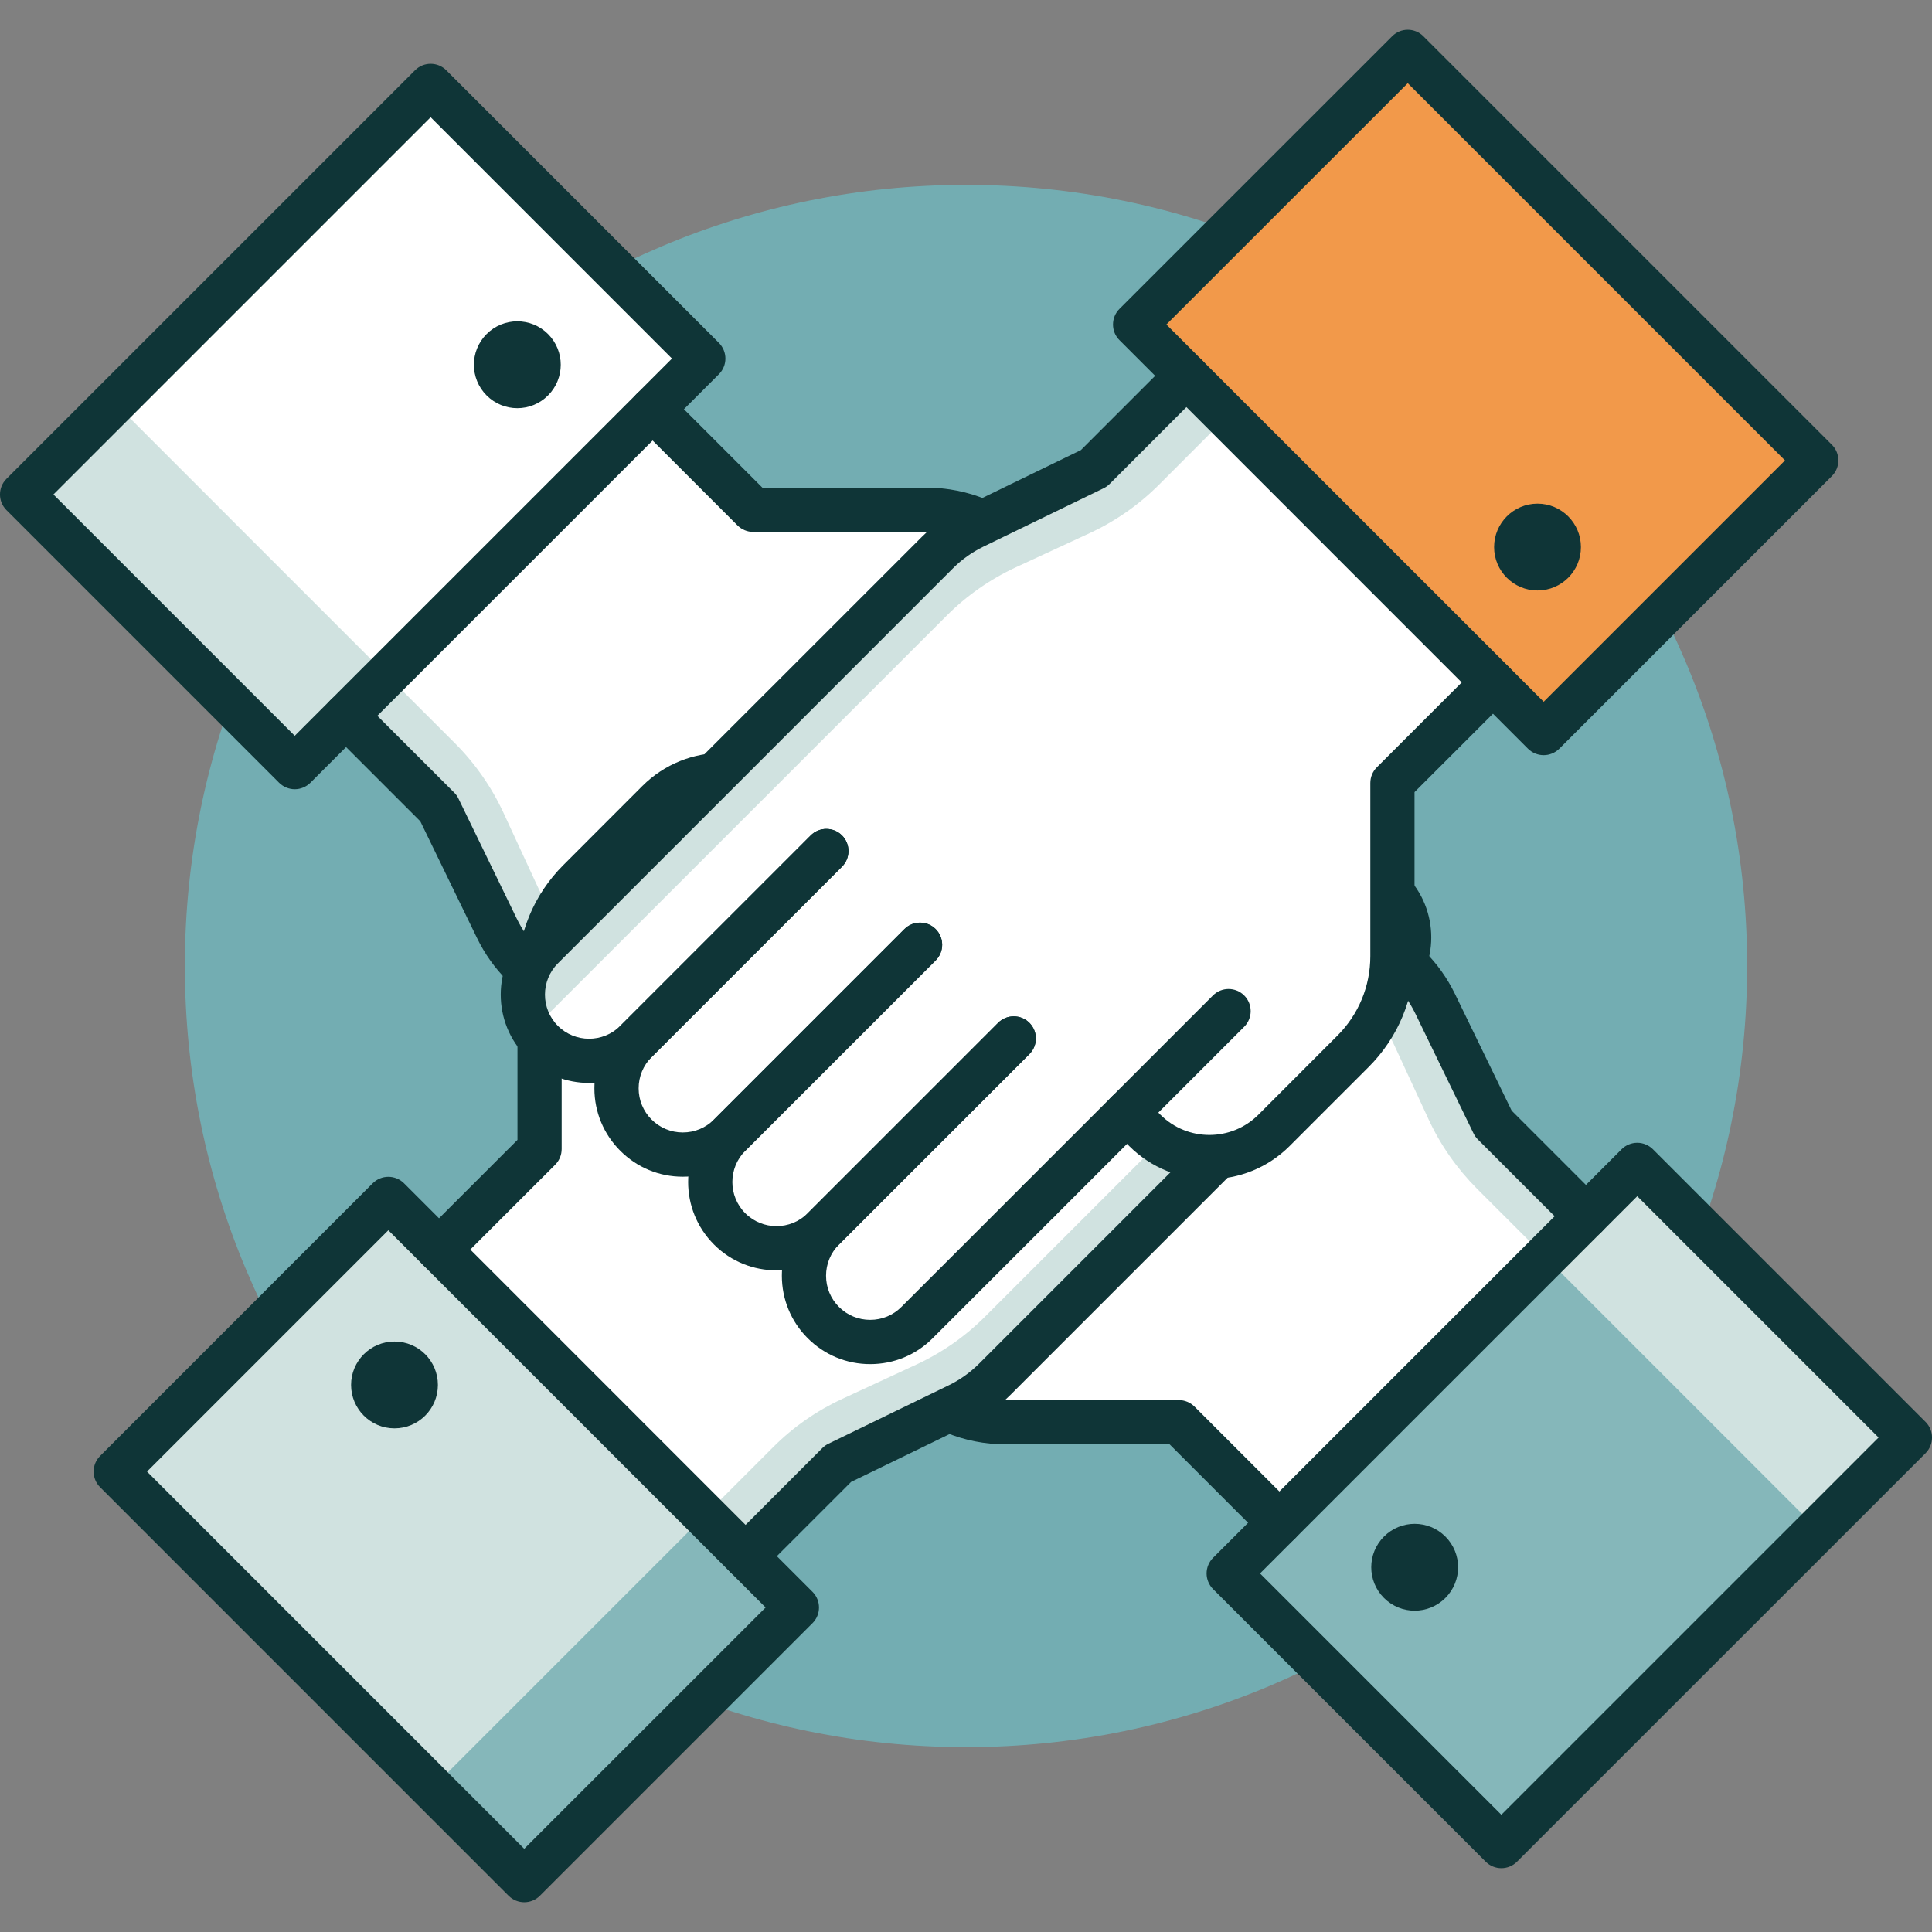
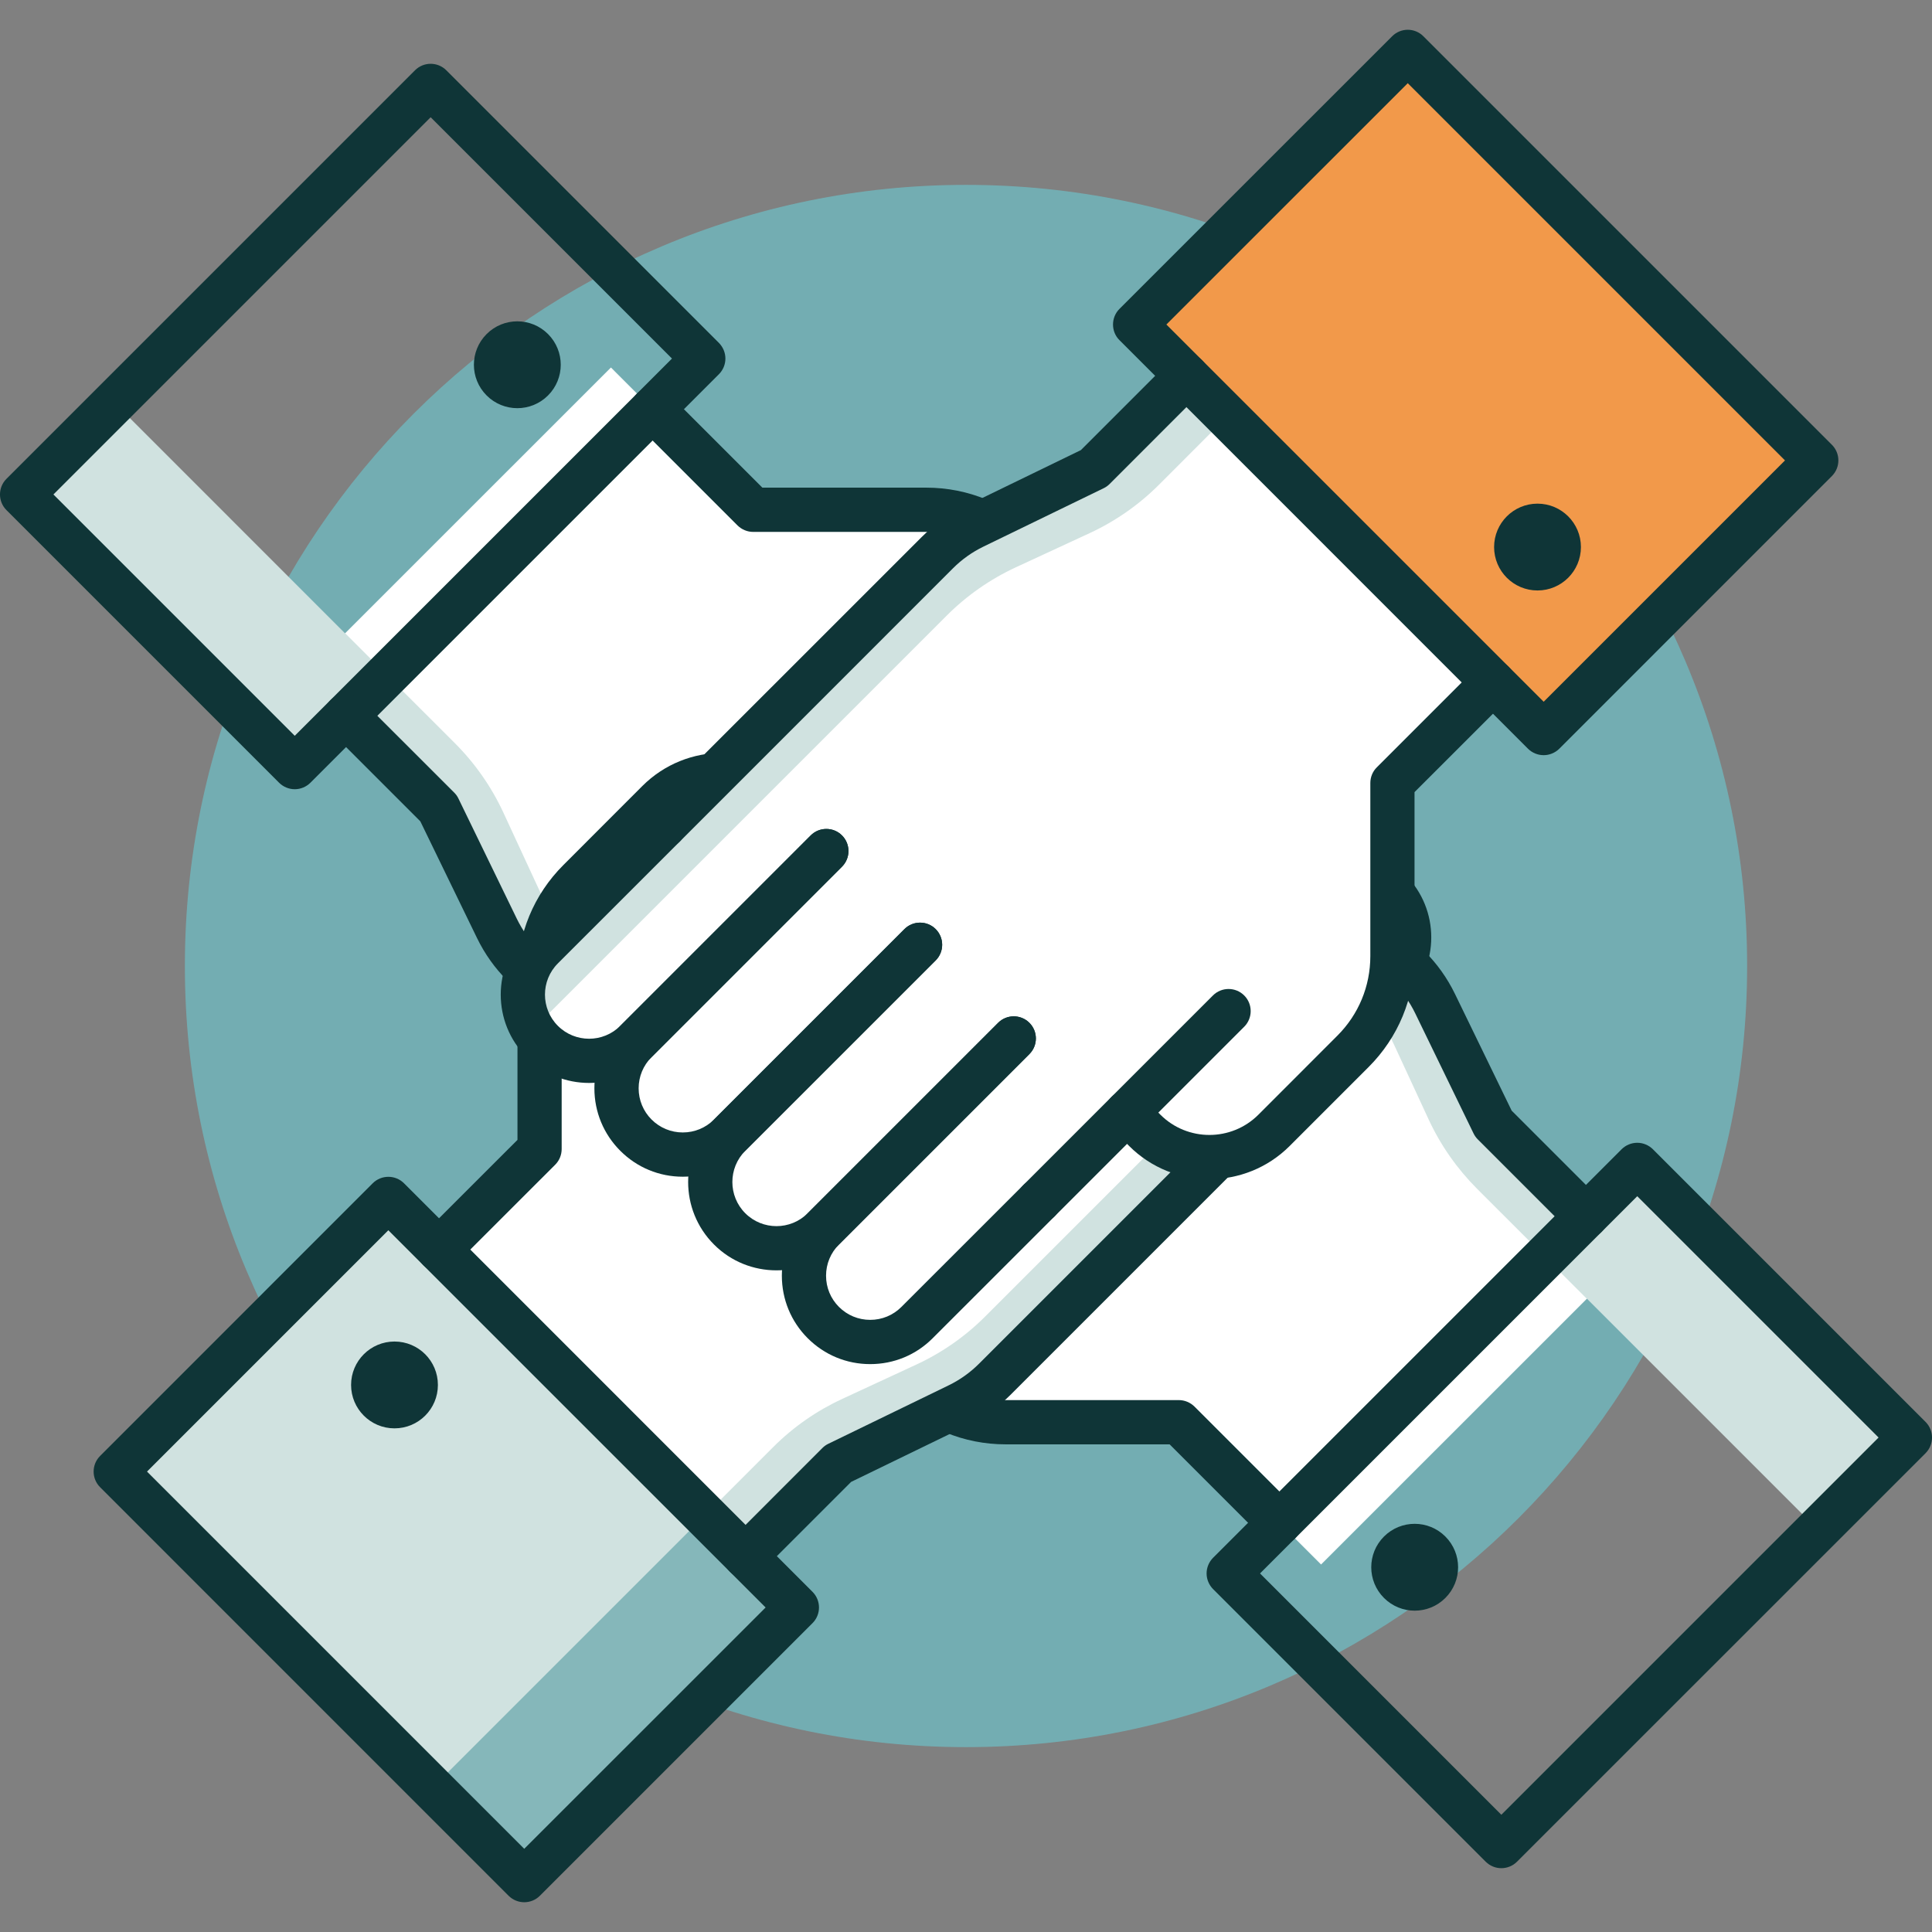
<svg xmlns="http://www.w3.org/2000/svg" width="32" height="32" viewBox="0 0 32 32" fill="none">
  <rect x="0" y="0" width="32" height="32" fill="#808080" stroke="none" />
  <g clip-path="url(#clip0_0_1493)">
    <path d="M16 28.938C23.145 28.938 28.938 23.145 28.938 16C28.938 8.855 23.145 3.062 16 3.062C8.855 3.062 3.062 8.855 3.062 16C3.062 23.145 8.855 28.938 16 28.938Z" fill="#73ADB2" />
    <path d="M21.658 16.689L18.755 13.659C18.755 13.659 17.694 13.079 18.229 12.546C18.762 12.011 18.704 10.88 18.704 10.88L16.422 8.598L12.475 8.444L10.119 6.087L5.041 11.164L6.984 13.108L8.426 15.746C8.426 15.746 14.212 21.878 15.205 22.526C16.198 23.173 17.1 22.504 16.987 21.203C17.863 21.579 18.655 21.07 18.6 19.712C19.614 20.03 20.393 19.131 20.233 18.114C22.094 18.309 21.658 16.689 21.658 16.689Z" fill="white" />
    <path d="M9.704 15.827C9.371 15.495 9.1 15.106 8.902 14.679L8.338 13.46C8.14 13.033 7.869 12.645 7.537 12.312L5.715 10.491L5.041 11.165L6.984 13.108L8.426 15.747C8.426 15.747 14.212 21.878 15.205 22.526C15.69 22.843 16.154 22.844 16.488 22.611L9.704 15.827Z" fill="#D0E2E0" />
-     <path d="M4.882 12.705L11.649 5.939L7.133 1.423L0.367 8.19L4.882 12.705Z" fill="white" />
    <path d="M4.882 12.705L6.406 11.181L1.891 6.665L0.367 8.19L4.882 12.705Z" fill="#D0E2E0" />
    <path d="M11.908 5.68L7.392 1.164C7.249 1.021 7.017 1.021 6.874 1.164L0.107 7.931C-0.036 8.074 -0.036 8.306 0.107 8.449L4.623 12.965C4.692 13.033 4.785 13.072 4.882 13.072C4.979 13.072 5.072 13.033 5.141 12.965L11.908 6.198C11.976 6.13 12.015 6.036 12.015 5.939C12.015 5.842 11.976 5.749 11.908 5.68ZM4.882 12.187L0.885 8.19L7.133 1.942L11.13 5.939L4.882 12.187Z" fill="#0F3537" />
    <path d="M21.672 16.058L19.653 14.039C19.51 13.896 19.278 13.896 19.135 14.039C18.992 14.182 18.992 14.414 19.135 14.557L21.154 16.577C21.439 16.862 21.439 17.325 21.154 17.61C20.869 17.896 20.405 17.896 20.12 17.61L16.966 14.457C16.823 14.313 16.591 14.313 16.448 14.457C16.305 14.6 16.305 14.832 16.448 14.975L19.602 18.129C19.887 18.414 20.262 18.557 20.637 18.557C21.012 18.557 21.387 18.414 21.672 18.129C22.243 17.558 22.243 16.629 21.672 16.058Z" fill="#0F3537" />
    <path d="M20.12 17.61L16.966 14.457C16.823 14.313 16.591 14.313 16.448 14.457C16.305 14.6 16.305 14.832 16.448 14.975L19.602 18.128C19.74 18.267 19.816 18.45 19.816 18.645C19.816 18.841 19.74 19.024 19.602 19.162C19.464 19.3 19.28 19.377 19.085 19.377C18.89 19.377 18.706 19.3 18.568 19.162L15.414 16.009C15.271 15.866 15.039 15.866 14.896 16.009C14.753 16.152 14.753 16.384 14.896 16.527L18.05 19.681C18.326 19.957 18.694 20.109 19.085 20.109C19.476 20.109 19.844 19.957 20.12 19.681C20.397 19.404 20.549 19.037 20.549 18.645C20.549 18.255 20.397 17.887 20.12 17.61Z" fill="#0F3537" />
    <path d="M18.568 19.163L15.414 16.009C15.271 15.866 15.039 15.866 14.896 16.009C14.753 16.152 14.753 16.384 14.896 16.527L18.05 19.681C18.335 19.966 18.335 20.43 18.05 20.715C17.765 21 17.301 21 17.016 20.715L13.862 17.561C13.719 17.418 13.487 17.418 13.344 17.561C13.201 17.704 13.201 17.936 13.344 18.079L16.498 21.233C16.783 21.518 17.158 21.661 17.533 21.661C17.908 21.661 18.283 21.518 18.568 21.233C19.139 20.662 19.139 19.733 18.568 19.163Z" fill="#0F3537" />
    <path d="M17.016 20.715L13.862 17.561C13.719 17.418 13.487 17.418 13.344 17.561C13.201 17.704 13.201 17.936 13.344 18.079L16.498 21.233C16.636 21.371 16.712 21.555 16.712 21.75C16.712 21.945 16.636 22.129 16.498 22.267C16.36 22.405 16.176 22.481 15.981 22.481C15.786 22.481 15.602 22.405 15.464 22.267L13.445 20.247C13.302 20.104 13.069 20.104 12.926 20.247C12.783 20.39 12.783 20.622 12.926 20.766L14.946 22.785C15.231 23.07 15.606 23.213 15.981 23.213C16.356 23.213 16.731 23.07 17.016 22.785C17.293 22.509 17.445 22.141 17.445 21.75C17.445 21.359 17.293 20.991 17.016 20.715Z" fill="#0F3537" />
    <path d="M13.444 20.247L8.92 15.723C8.773 15.576 8.652 15.406 8.561 15.219L7.594 13.228C7.577 13.191 7.553 13.158 7.524 13.129L5.991 11.597C5.848 11.454 5.616 11.454 5.473 11.597C5.33 11.74 5.33 11.972 5.473 12.115L6.962 13.604L7.902 15.539C8.029 15.8 8.197 16.036 8.402 16.241L12.926 20.765C12.998 20.837 13.092 20.873 13.185 20.873C13.279 20.873 13.373 20.837 13.445 20.765C13.588 20.622 13.588 20.39 13.444 20.247Z" fill="#0F3537" />
    <path d="M19.653 14.039L18.453 12.839L18.488 12.805C19.221 12.072 19.221 10.879 18.488 10.146L17.18 8.839C16.689 8.348 16.037 8.077 15.342 8.077H12.627L11.069 6.519C10.926 6.376 10.694 6.376 10.55 6.519C10.407 6.662 10.407 6.894 10.55 7.037L12.216 8.703C12.285 8.771 12.378 8.81 12.475 8.81H15.342C15.841 8.81 16.31 9.004 16.662 9.357L17.969 10.664C18.417 11.111 18.417 11.839 17.969 12.287L17.676 12.58C17.533 12.723 17.533 12.955 17.676 13.098L19.135 14.557C19.206 14.629 19.3 14.664 19.394 14.664C19.488 14.664 19.581 14.629 19.653 14.557C19.796 14.414 19.796 14.182 19.653 14.039Z" fill="#0F3537" />
    <path d="M9.077 5.533C8.796 5.252 8.341 5.252 8.06 5.533C7.779 5.814 7.779 6.269 8.06 6.55C8.341 6.831 8.796 6.831 9.077 6.55C9.358 6.269 9.358 5.814 9.077 5.533Z" fill="#0F3537" />
    <path d="M18.194 12.58L16.513 10.898C16.369 10.755 16.137 10.755 15.994 10.898C15.851 11.041 15.851 11.273 15.994 11.416L17.676 13.098C17.747 13.17 17.841 13.205 17.935 13.205C18.029 13.205 18.123 13.169 18.194 13.098C18.337 12.955 18.337 12.723 18.194 12.58Z" fill="#0F3537" />
    <path d="M25.016 18.892L23.574 16.254C23.574 16.254 17.788 10.122 16.795 9.474C15.802 8.827 14.9 9.496 15.013 10.797C14.137 10.421 13.345 10.93 13.4 12.288C12.386 11.97 11.607 12.869 11.767 13.886C9.906 13.691 10.342 15.311 10.342 15.311L13.245 18.341C13.245 18.341 14.306 18.921 13.771 19.454C13.237 19.989 13.296 21.12 13.296 21.12L15.578 23.401L19.525 23.556L21.881 25.913L26.959 20.836L25.016 18.892Z" fill="white" />
    <path d="M25.016 18.892L23.574 16.253C23.574 16.253 17.788 10.122 16.795 9.474C16.31 9.157 15.846 9.156 15.512 9.389L22.296 16.173C22.629 16.505 22.9 16.894 23.098 17.321L23.662 18.54C23.86 18.967 24.131 19.355 24.463 19.688L26.285 21.509L26.959 20.835L25.016 18.892Z" fill="#D0E2E0" />
-     <path d="M24.868 30.576L31.634 23.81L27.119 19.294L20.352 26.061L24.868 30.576Z" fill="#85B7BA" />
    <path d="M30.109 25.335L31.633 23.811L27.117 19.295L25.593 20.819L30.109 25.335Z" fill="#D0E2E0" />
    <path d="M31.893 23.551L27.377 19.035C27.308 18.967 27.215 18.928 27.118 18.928C27.021 18.928 26.927 18.967 26.859 19.035L20.092 25.802C20.024 25.871 19.985 25.964 19.985 26.061C19.985 26.158 20.024 26.251 20.092 26.32L24.608 30.836C24.68 30.907 24.773 30.943 24.867 30.943C24.961 30.943 25.055 30.907 25.126 30.836L31.893 24.07C32.036 23.926 32.036 23.694 31.893 23.551ZM24.867 30.058L20.87 26.061L27.118 19.813L31.115 23.81L24.867 30.058Z" fill="#0F3537" />
-     <path d="M15.552 17.025L12.398 13.871C11.827 13.301 10.899 13.301 10.328 13.871C9.757 14.442 9.757 15.371 10.328 15.942L12.347 17.961C12.419 18.033 12.512 18.069 12.606 18.069C12.7 18.069 12.794 18.033 12.865 17.961C13.008 17.818 13.008 17.586 12.865 17.443L10.846 15.424C10.561 15.139 10.561 14.675 10.846 14.39C11.131 14.105 11.595 14.105 11.88 14.39L15.034 17.544C15.177 17.687 15.409 17.687 15.552 17.544C15.695 17.4 15.695 17.168 15.552 17.025Z" fill="#0F3537" />
    <path d="M17.104 15.473L13.95 12.319C13.674 12.043 13.306 11.891 12.915 11.891C12.524 11.891 12.156 12.043 11.88 12.319C11.603 12.596 11.451 12.963 11.451 13.354C11.451 13.745 11.603 14.113 11.88 14.39L15.034 17.544C15.105 17.615 15.199 17.651 15.293 17.651C15.386 17.651 15.48 17.615 15.552 17.544C15.695 17.4 15.695 17.168 15.552 17.025L12.398 13.871C12.26 13.733 12.184 13.55 12.184 13.354C12.184 13.159 12.26 12.976 12.398 12.838C12.536 12.7 12.72 12.623 12.915 12.623C13.11 12.623 13.294 12.7 13.432 12.838L16.586 15.991C16.729 16.134 16.961 16.134 17.104 15.991C17.247 15.848 17.247 15.616 17.104 15.473Z" fill="#0F3537" />
    <path d="M18.656 13.921L15.502 10.768C14.931 10.197 14.003 10.197 13.432 10.768C12.861 11.338 12.861 12.267 13.432 12.838L16.586 15.992C16.657 16.063 16.751 16.099 16.845 16.099C16.939 16.099 17.032 16.063 17.104 15.992C17.247 15.848 17.247 15.617 17.104 15.473L13.95 12.32C13.665 12.034 13.665 11.571 13.95 11.286C14.235 11.001 14.699 11.001 14.984 11.286L18.138 14.44C18.281 14.583 18.513 14.583 18.656 14.44C18.799 14.296 18.799 14.064 18.656 13.921Z" fill="#0F3537" />
    <path d="M19.074 11.235L17.054 9.215C16.483 8.644 15.555 8.644 14.984 9.215C14.707 9.492 14.555 9.859 14.555 10.25C14.555 10.641 14.707 11.009 14.984 11.285L18.138 14.439C18.209 14.511 18.303 14.547 18.397 14.547C18.491 14.547 18.584 14.511 18.656 14.439C18.799 14.296 18.799 14.064 18.656 13.921L15.502 10.767C15.364 10.629 15.288 10.446 15.288 10.25C15.288 10.055 15.364 9.871 15.502 9.733C15.64 9.595 15.824 9.519 16.019 9.519C16.214 9.519 16.398 9.595 16.536 9.733L18.555 11.753C18.699 11.896 18.931 11.896 19.074 11.753C19.217 11.61 19.217 11.378 19.074 11.235Z" fill="#0F3537" />
    <path d="M26.527 19.885L25.038 18.396L24.098 16.461C23.971 16.2 23.803 15.964 23.598 15.759L19.074 11.235C18.931 11.092 18.699 11.092 18.556 11.235C18.413 11.378 18.413 11.61 18.556 11.753L23.08 16.277C23.227 16.424 23.348 16.594 23.439 16.781L24.406 18.772C24.424 18.809 24.447 18.842 24.476 18.871L26.009 20.404C26.08 20.475 26.174 20.511 26.268 20.511C26.362 20.511 26.456 20.475 26.527 20.404C26.67 20.261 26.67 20.029 26.527 19.885Z" fill="#0F3537" />
    <path d="M21.45 24.963L19.784 23.297C19.715 23.229 19.622 23.19 19.525 23.19H16.658C16.159 23.19 15.69 22.996 15.338 22.643L14.031 21.336C13.583 20.889 13.583 20.161 14.031 19.714L14.324 19.42C14.467 19.277 14.467 19.045 14.324 18.902L12.865 17.443C12.722 17.3 12.49 17.3 12.347 17.443C12.204 17.586 12.204 17.818 12.347 17.961L13.547 19.161L13.512 19.195C12.779 19.929 12.779 21.121 13.512 21.854L14.82 23.162C15.311 23.653 15.963 23.923 16.658 23.923H19.373L20.931 25.481C21.003 25.553 21.097 25.589 21.19 25.589C21.284 25.589 21.378 25.553 21.45 25.481C21.593 25.338 21.593 25.106 21.45 24.963Z" fill="#0F3537" />
    <path d="M23.94 25.45C23.659 25.169 23.204 25.169 22.923 25.45C22.642 25.731 22.642 26.186 22.923 26.467C23.204 26.748 23.659 26.748 23.94 26.467C24.221 26.186 24.221 25.731 23.94 25.45Z" fill="#0F3537" />
    <path d="M16.006 20.583L14.324 18.902C14.181 18.759 13.949 18.759 13.806 18.902C13.663 19.045 13.663 19.277 13.806 19.42L15.488 21.101C15.559 21.173 15.653 21.209 15.747 21.209C15.84 21.209 15.934 21.173 16.006 21.101C16.149 20.958 16.149 20.726 16.006 20.583Z" fill="#0F3537" />
    <path d="M21.697 14.52C22.073 13.644 21.563 12.851 20.205 12.908C20.524 11.893 19.624 11.114 18.607 11.274C18.802 9.413 17.183 9.849 17.183 9.849L14.152 12.752C14.152 12.752 13.573 13.813 13.039 13.278C12.505 12.745 11.373 12.803 11.373 12.803L9.092 15.085L8.937 19.032L6.58 21.388L11.658 26.466L13.601 24.523L16.24 23.081C16.24 23.081 22.371 17.295 23.019 16.302C23.667 15.309 22.997 14.407 21.697 14.52Z" fill="white" />
    <path d="M23.104 15.019L16.32 21.803C15.988 22.136 15.599 22.407 15.172 22.604L13.953 23.169C13.526 23.366 13.137 23.637 12.805 23.97L10.984 25.791L11.658 26.465L13.601 24.522L16.24 23.081C16.24 23.081 22.371 17.295 23.019 16.302C23.336 15.816 23.337 15.353 23.104 15.019Z" fill="#D0E2E0" />
    <path d="M8.684 31.14L13.199 26.625L6.433 19.858L1.917 24.374L8.684 31.14Z" fill="#D0E2E0" />
    <path d="M8.683 31.14L13.198 26.625L11.674 25.1L7.158 29.616L8.683 31.14Z" fill="#85B7BA" />
    <path d="M13.458 26.366L6.692 19.599C6.549 19.456 6.316 19.456 6.173 19.599L1.658 24.115C1.515 24.258 1.515 24.49 1.658 24.633L8.424 31.4C8.496 31.471 8.589 31.507 8.683 31.507C8.777 31.507 8.871 31.471 8.942 31.4L13.458 26.884C13.527 26.815 13.565 26.722 13.565 26.625C13.565 26.528 13.527 26.435 13.458 26.366ZM8.683 30.622L2.435 24.374L6.432 20.377L12.681 26.625L8.683 30.622Z" fill="#0F3537" />
    <path d="M18.622 9.835C18.345 9.558 17.978 9.406 17.587 9.406C17.196 9.406 16.828 9.558 16.552 9.835L14.532 11.854C14.389 11.997 14.389 12.229 14.532 12.372C14.675 12.515 14.907 12.515 15.05 12.372L17.07 10.353C17.208 10.215 17.391 10.139 17.587 10.139C17.782 10.139 17.965 10.215 18.104 10.353C18.242 10.491 18.318 10.674 18.318 10.87C18.318 11.065 18.242 11.249 18.104 11.387L14.95 14.54C14.807 14.684 14.807 14.916 14.95 15.059C15.021 15.13 15.115 15.166 15.209 15.166C15.303 15.166 15.396 15.13 15.468 15.059L18.622 11.905C18.898 11.628 19.051 11.261 19.051 10.87C19.051 10.479 18.898 10.111 18.622 9.835Z" fill="#0F3537" />
    <path d="M20.174 11.387C19.603 10.816 18.674 10.816 18.104 11.387L14.95 14.54C14.807 14.684 14.807 14.915 14.95 15.059C15.093 15.202 15.325 15.202 15.468 15.059L18.622 11.905C18.907 11.62 19.371 11.62 19.656 11.905C19.941 12.19 19.941 12.654 19.656 12.939L16.502 16.093C16.359 16.236 16.359 16.468 16.502 16.611C16.573 16.682 16.667 16.718 16.761 16.718C16.855 16.718 16.949 16.682 17.02 16.611L20.174 13.457C20.745 12.886 20.745 11.957 20.174 11.387Z" fill="#0F3537" />
    <path d="M21.726 12.939C21.449 12.662 21.082 12.51 20.691 12.51C20.3 12.51 19.932 12.662 19.656 12.939L16.502 16.093C16.359 16.236 16.359 16.468 16.502 16.611C16.645 16.754 16.877 16.754 17.02 16.611L20.174 13.457C20.312 13.319 20.496 13.243 20.691 13.243C20.886 13.243 21.07 13.319 21.208 13.457C21.346 13.595 21.422 13.779 21.422 13.974C21.422 14.169 21.346 14.353 21.208 14.491L18.054 17.645C17.911 17.788 17.911 18.02 18.054 18.163C18.125 18.235 18.219 18.27 18.313 18.27C18.407 18.27 18.501 18.235 18.572 18.163L21.726 15.009C22.003 14.733 22.155 14.365 22.155 13.974C22.155 13.583 22.003 13.216 21.726 12.939Z" fill="#0F3537" />
    <path d="M23.278 14.491C22.707 13.92 21.779 13.92 21.208 14.491L18.054 17.645C17.911 17.788 17.911 18.02 18.054 18.163C18.197 18.306 18.429 18.306 18.572 18.163L21.726 15.009C22.011 14.724 22.475 14.724 22.76 15.009C23.045 15.294 23.045 15.758 22.76 16.043L20.74 18.063C20.597 18.206 20.597 18.438 20.74 18.581C20.812 18.652 20.906 18.688 21 18.688C21.093 18.688 21.187 18.652 21.259 18.581L23.278 16.561C23.849 15.991 23.849 15.062 23.278 14.491Z" fill="#0F3537" />
    <path d="M21.259 18.062C21.116 17.919 20.884 17.919 20.741 18.062L16.216 22.587C16.069 22.734 15.899 22.855 15.712 22.946L13.721 23.913C13.685 23.93 13.651 23.954 13.622 23.983L12.09 25.516C11.947 25.659 11.947 25.891 12.09 26.034C12.161 26.105 12.255 26.141 12.349 26.141C12.443 26.141 12.537 26.105 12.608 26.034L14.097 24.545L16.032 23.605C16.293 23.478 16.529 23.31 16.735 23.105L21.259 18.581C21.402 18.438 21.402 18.206 21.259 18.062Z" fill="#0F3537" />
    <path d="M15.05 11.854C14.907 11.711 14.675 11.711 14.532 11.854L13.332 13.054L13.298 13.019C12.565 12.286 11.372 12.286 10.639 13.019L9.332 14.327C8.841 14.817 8.571 15.47 8.571 16.164V18.88L7.012 20.438C6.869 20.581 6.869 20.813 7.012 20.956C7.084 21.028 7.178 21.064 7.271 21.064C7.365 21.064 7.459 21.028 7.53 20.956L9.196 19.291C9.265 19.222 9.303 19.129 9.303 19.031V16.164C9.303 15.666 9.498 15.197 9.85 14.845L11.157 13.537C11.605 13.09 12.332 13.09 12.78 13.537L13.073 13.831C13.142 13.9 13.235 13.938 13.332 13.938C13.43 13.938 13.523 13.9 13.591 13.831L15.05 12.372C15.193 12.229 15.193 11.997 15.05 11.854Z" fill="#0F3537" />
    <path d="M6.534 23.658C6.932 23.658 7.253 23.336 7.253 22.939C7.253 22.542 6.932 22.22 6.534 22.22C6.137 22.22 5.815 22.542 5.815 22.939C5.815 23.336 6.137 23.658 6.534 23.658Z" fill="#0F3537" />
    <path d="M13.591 13.313C13.448 13.17 13.216 13.17 13.073 13.313L11.392 14.994C11.249 15.137 11.249 15.369 11.392 15.513C11.463 15.584 11.557 15.62 11.651 15.62C11.745 15.62 11.838 15.584 11.91 15.513L13.591 13.831C13.735 13.688 13.735 13.456 13.591 13.313Z" fill="#0F3537" />
    <path d="M20.342 5.534L18.399 7.477L15.76 8.919C15.76 8.919 9.629 14.705 8.981 15.698C8.333 16.691 9.003 17.593 10.303 17.48C9.927 18.356 10.437 19.149 11.795 19.093C11.476 20.107 12.376 20.886 13.393 20.727C13.198 22.587 14.817 22.151 14.817 22.151L17.848 19.248C17.848 19.248 18.427 18.188 18.961 18.722C19.495 19.256 20.627 19.197 20.627 19.197L22.908 16.915L23.063 12.968L25.42 10.612L20.342 5.534Z" fill="white" />
    <path d="M20.342 5.534L18.399 7.477L15.76 8.919C15.76 8.919 9.629 14.705 8.981 15.698C8.664 16.183 8.663 16.647 8.896 16.981L15.68 10.197C16.012 9.864 16.401 9.593 16.828 9.395L18.047 8.831C18.474 8.633 18.863 8.362 19.195 8.03L21.016 6.208L20.342 5.534Z" fill="#D0E2E0" />
    <path d="M25.568 12.142L30.084 7.626L23.317 0.86L18.802 5.375L25.568 12.142Z" fill="#F2994A" />
    <path d="M20.326 6.899L24.841 2.384L23.317 0.86L18.802 5.375L20.326 6.899Z" fill="#F2994A" />
    <path d="M30.342 7.367L23.576 0.601C23.433 0.457 23.201 0.457 23.058 0.601L18.542 5.116C18.473 5.185 18.435 5.278 18.435 5.375C18.435 5.473 18.473 5.566 18.542 5.634L25.308 12.401C25.38 12.472 25.474 12.508 25.568 12.508C25.661 12.508 25.755 12.472 25.827 12.401L30.342 7.885C30.485 7.742 30.485 7.51 30.342 7.367ZM25.568 11.623L19.319 5.375L23.317 1.378L29.565 7.626L25.568 11.623Z" fill="#0F3537" />
    <path d="M17.468 19.628C17.325 19.485 17.093 19.485 16.95 19.628L14.93 21.647C14.792 21.785 14.609 21.861 14.413 21.861C14.218 21.861 14.034 21.785 13.896 21.647C13.758 21.509 13.682 21.326 13.682 21.13C13.682 20.935 13.758 20.751 13.896 20.613L17.05 17.459C17.193 17.316 17.193 17.084 17.05 16.941C16.907 16.798 16.675 16.798 16.532 16.941L13.378 20.095C13.102 20.372 12.95 20.739 12.95 21.13C12.95 21.521 13.102 21.889 13.378 22.165C13.655 22.442 14.022 22.594 14.413 22.594C14.805 22.594 15.172 22.442 15.448 22.165L17.468 20.146C17.611 20.003 17.611 19.771 17.468 19.628Z" fill="#0F3537" />
    <path d="M17.05 16.941C16.907 16.798 16.675 16.798 16.532 16.941L13.378 20.095C13.093 20.38 12.629 20.38 12.344 20.095C12.059 19.81 12.059 19.346 12.344 19.061L15.498 15.907C15.641 15.764 15.641 15.532 15.498 15.389C15.355 15.246 15.123 15.246 14.98 15.389L11.826 18.543C11.255 19.114 11.255 20.042 11.826 20.613C12.111 20.899 12.486 21.041 12.861 21.041C13.236 21.041 13.611 20.899 13.896 20.613L17.05 17.459C17.193 17.316 17.193 17.084 17.05 16.941Z" fill="#0F3537" />
    <path d="M15.498 15.389C15.355 15.246 15.123 15.246 14.98 15.389L11.826 18.543C11.688 18.681 11.505 18.757 11.309 18.757C11.114 18.757 10.93 18.681 10.792 18.543C10.654 18.405 10.578 18.221 10.578 18.026C10.578 17.831 10.654 17.647 10.792 17.509L13.946 14.355C14.089 14.212 14.089 13.98 13.946 13.837C13.803 13.694 13.571 13.694 13.428 13.837L10.274 16.991C9.998 17.268 9.845 17.635 9.845 18.026C9.845 18.417 9.998 18.785 10.274 19.061C10.551 19.338 10.918 19.49 11.309 19.49C11.7 19.49 12.068 19.338 12.344 19.061L15.498 15.908C15.641 15.764 15.641 15.533 15.498 15.389Z" fill="#0F3537" />
    <path d="M13.946 13.837C13.803 13.694 13.571 13.694 13.428 13.837L10.274 16.991C9.989 17.276 9.525 17.276 9.24 16.991C8.955 16.706 8.955 16.242 9.24 15.957L11.26 13.938C11.403 13.794 11.403 13.562 11.26 13.419C11.117 13.276 10.884 13.276 10.741 13.419L8.722 15.439C8.151 16.01 8.151 16.938 8.722 17.509C9.007 17.794 9.382 17.937 9.757 17.937C10.132 17.937 10.507 17.794 10.792 17.509L13.946 14.355C14.089 14.212 14.089 13.98 13.946 13.837Z" fill="#0F3537" />
    <path d="M19.91 5.966C19.767 5.823 19.535 5.823 19.392 5.966L17.903 7.455L15.968 8.395C15.707 8.522 15.471 8.69 15.266 8.895L10.741 13.419C10.598 13.563 10.598 13.794 10.741 13.938C10.813 14.009 10.907 14.045 11 14.045C11.094 14.045 11.188 14.009 11.26 13.938L15.784 9.413C15.931 9.266 16.101 9.145 16.288 9.054L18.279 8.087C18.315 8.07 18.349 8.046 18.378 8.017L19.91 6.484C20.053 6.341 20.053 6.109 19.91 5.966Z" fill="#0F3537" />
    <path d="M24.988 11.044C24.845 10.901 24.613 10.901 24.47 11.044L22.804 12.71C22.735 12.778 22.697 12.871 22.697 12.969V15.836C22.697 16.334 22.503 16.803 22.15 17.155L20.843 18.463C20.395 18.91 19.668 18.91 19.22 18.463L18.927 18.169C18.858 18.101 18.765 18.062 18.668 18.062C18.57 18.062 18.477 18.101 18.409 18.169L16.95 19.628C16.807 19.771 16.807 20.003 16.95 20.146C17.021 20.218 17.115 20.253 17.209 20.253C17.303 20.253 17.396 20.218 17.468 20.146L18.668 18.946L18.702 18.981C19.435 19.714 20.628 19.714 21.361 18.981L22.668 17.674C23.159 17.183 23.429 16.53 23.429 15.836V13.12L24.988 11.562C25.131 11.419 25.131 11.187 24.988 11.044Z" fill="#0F3537" />
    <path d="M25.466 9.78C25.863 9.78 26.185 9.458 26.185 9.061C26.185 8.664 25.863 8.342 25.466 8.342C25.069 8.342 24.747 8.664 24.747 9.061C24.747 9.458 25.069 9.78 25.466 9.78Z" fill="#0F3537" />
    <path d="M20.608 16.488C20.465 16.345 20.233 16.345 20.09 16.488L18.409 18.169C18.265 18.312 18.265 18.544 18.409 18.687C18.48 18.759 18.574 18.795 18.668 18.795C18.762 18.795 18.855 18.759 18.927 18.687L20.608 17.006C20.751 16.863 20.751 16.631 20.608 16.488Z" fill="#0F3537" />
  </g>
  <defs>
    <clipPath id="clip0_0_1493">
      <rect width="32" height="32" fill="white" />
    </clipPath>
  </defs>
</svg>